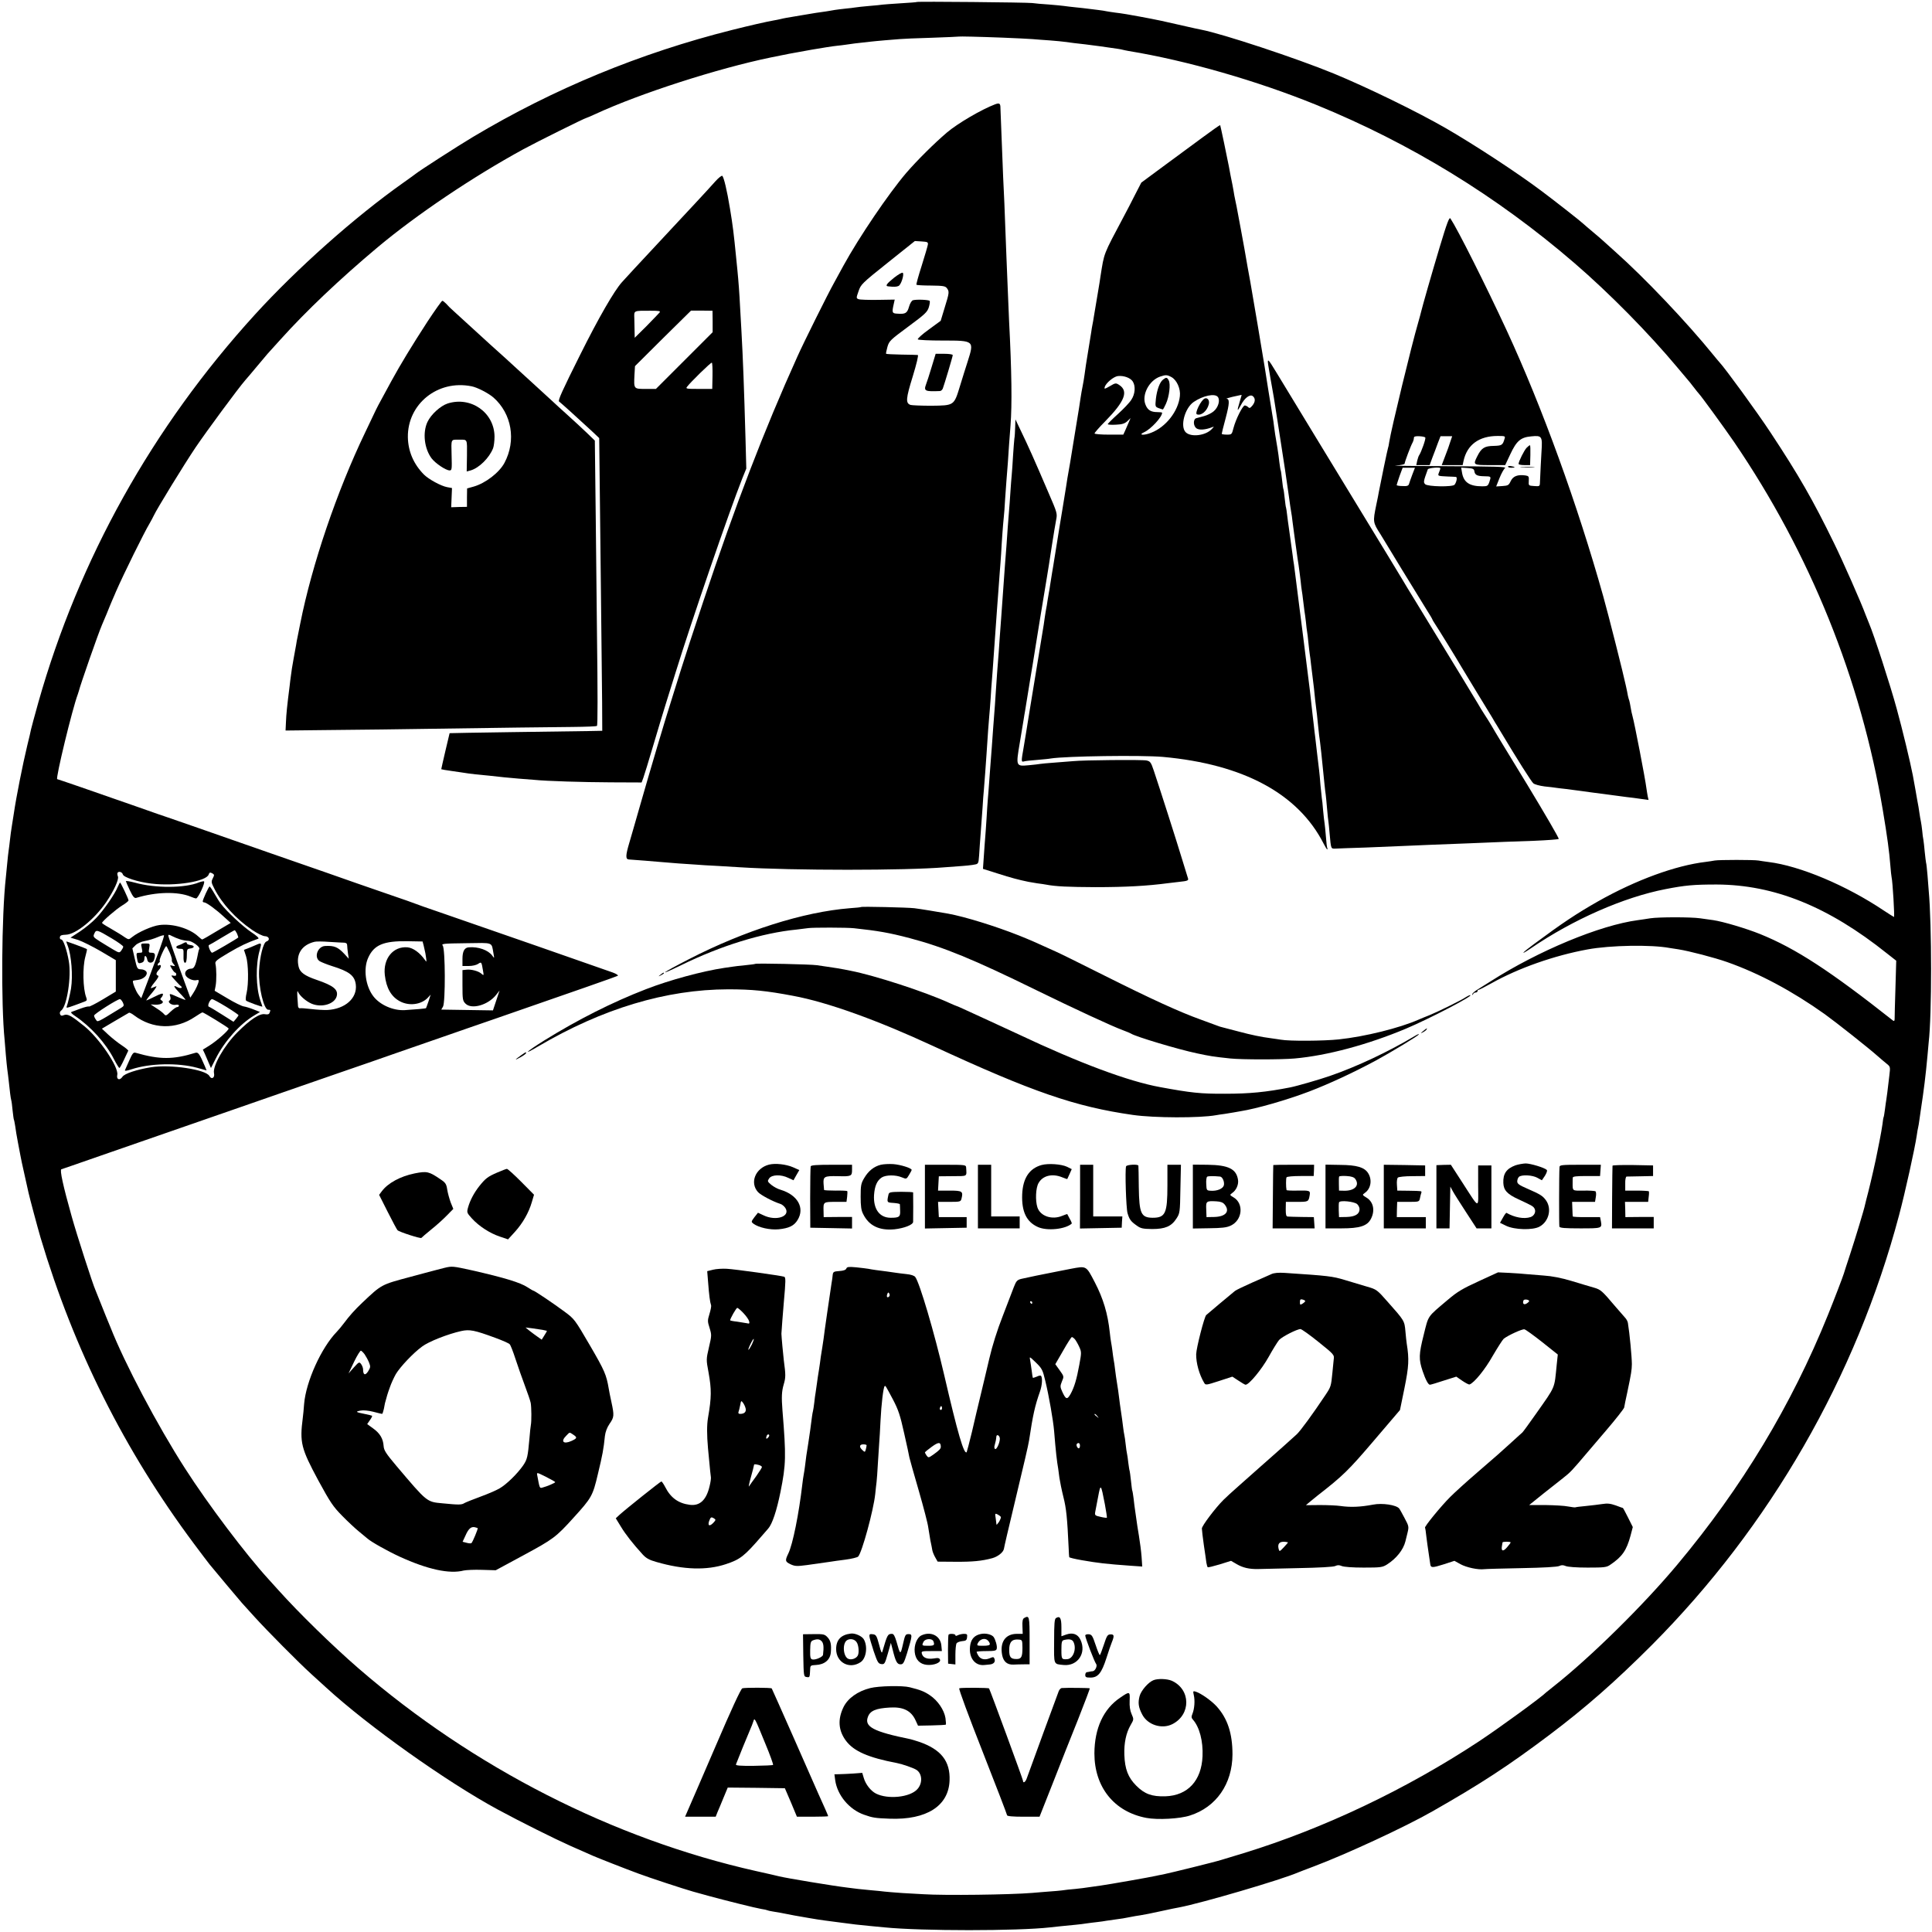
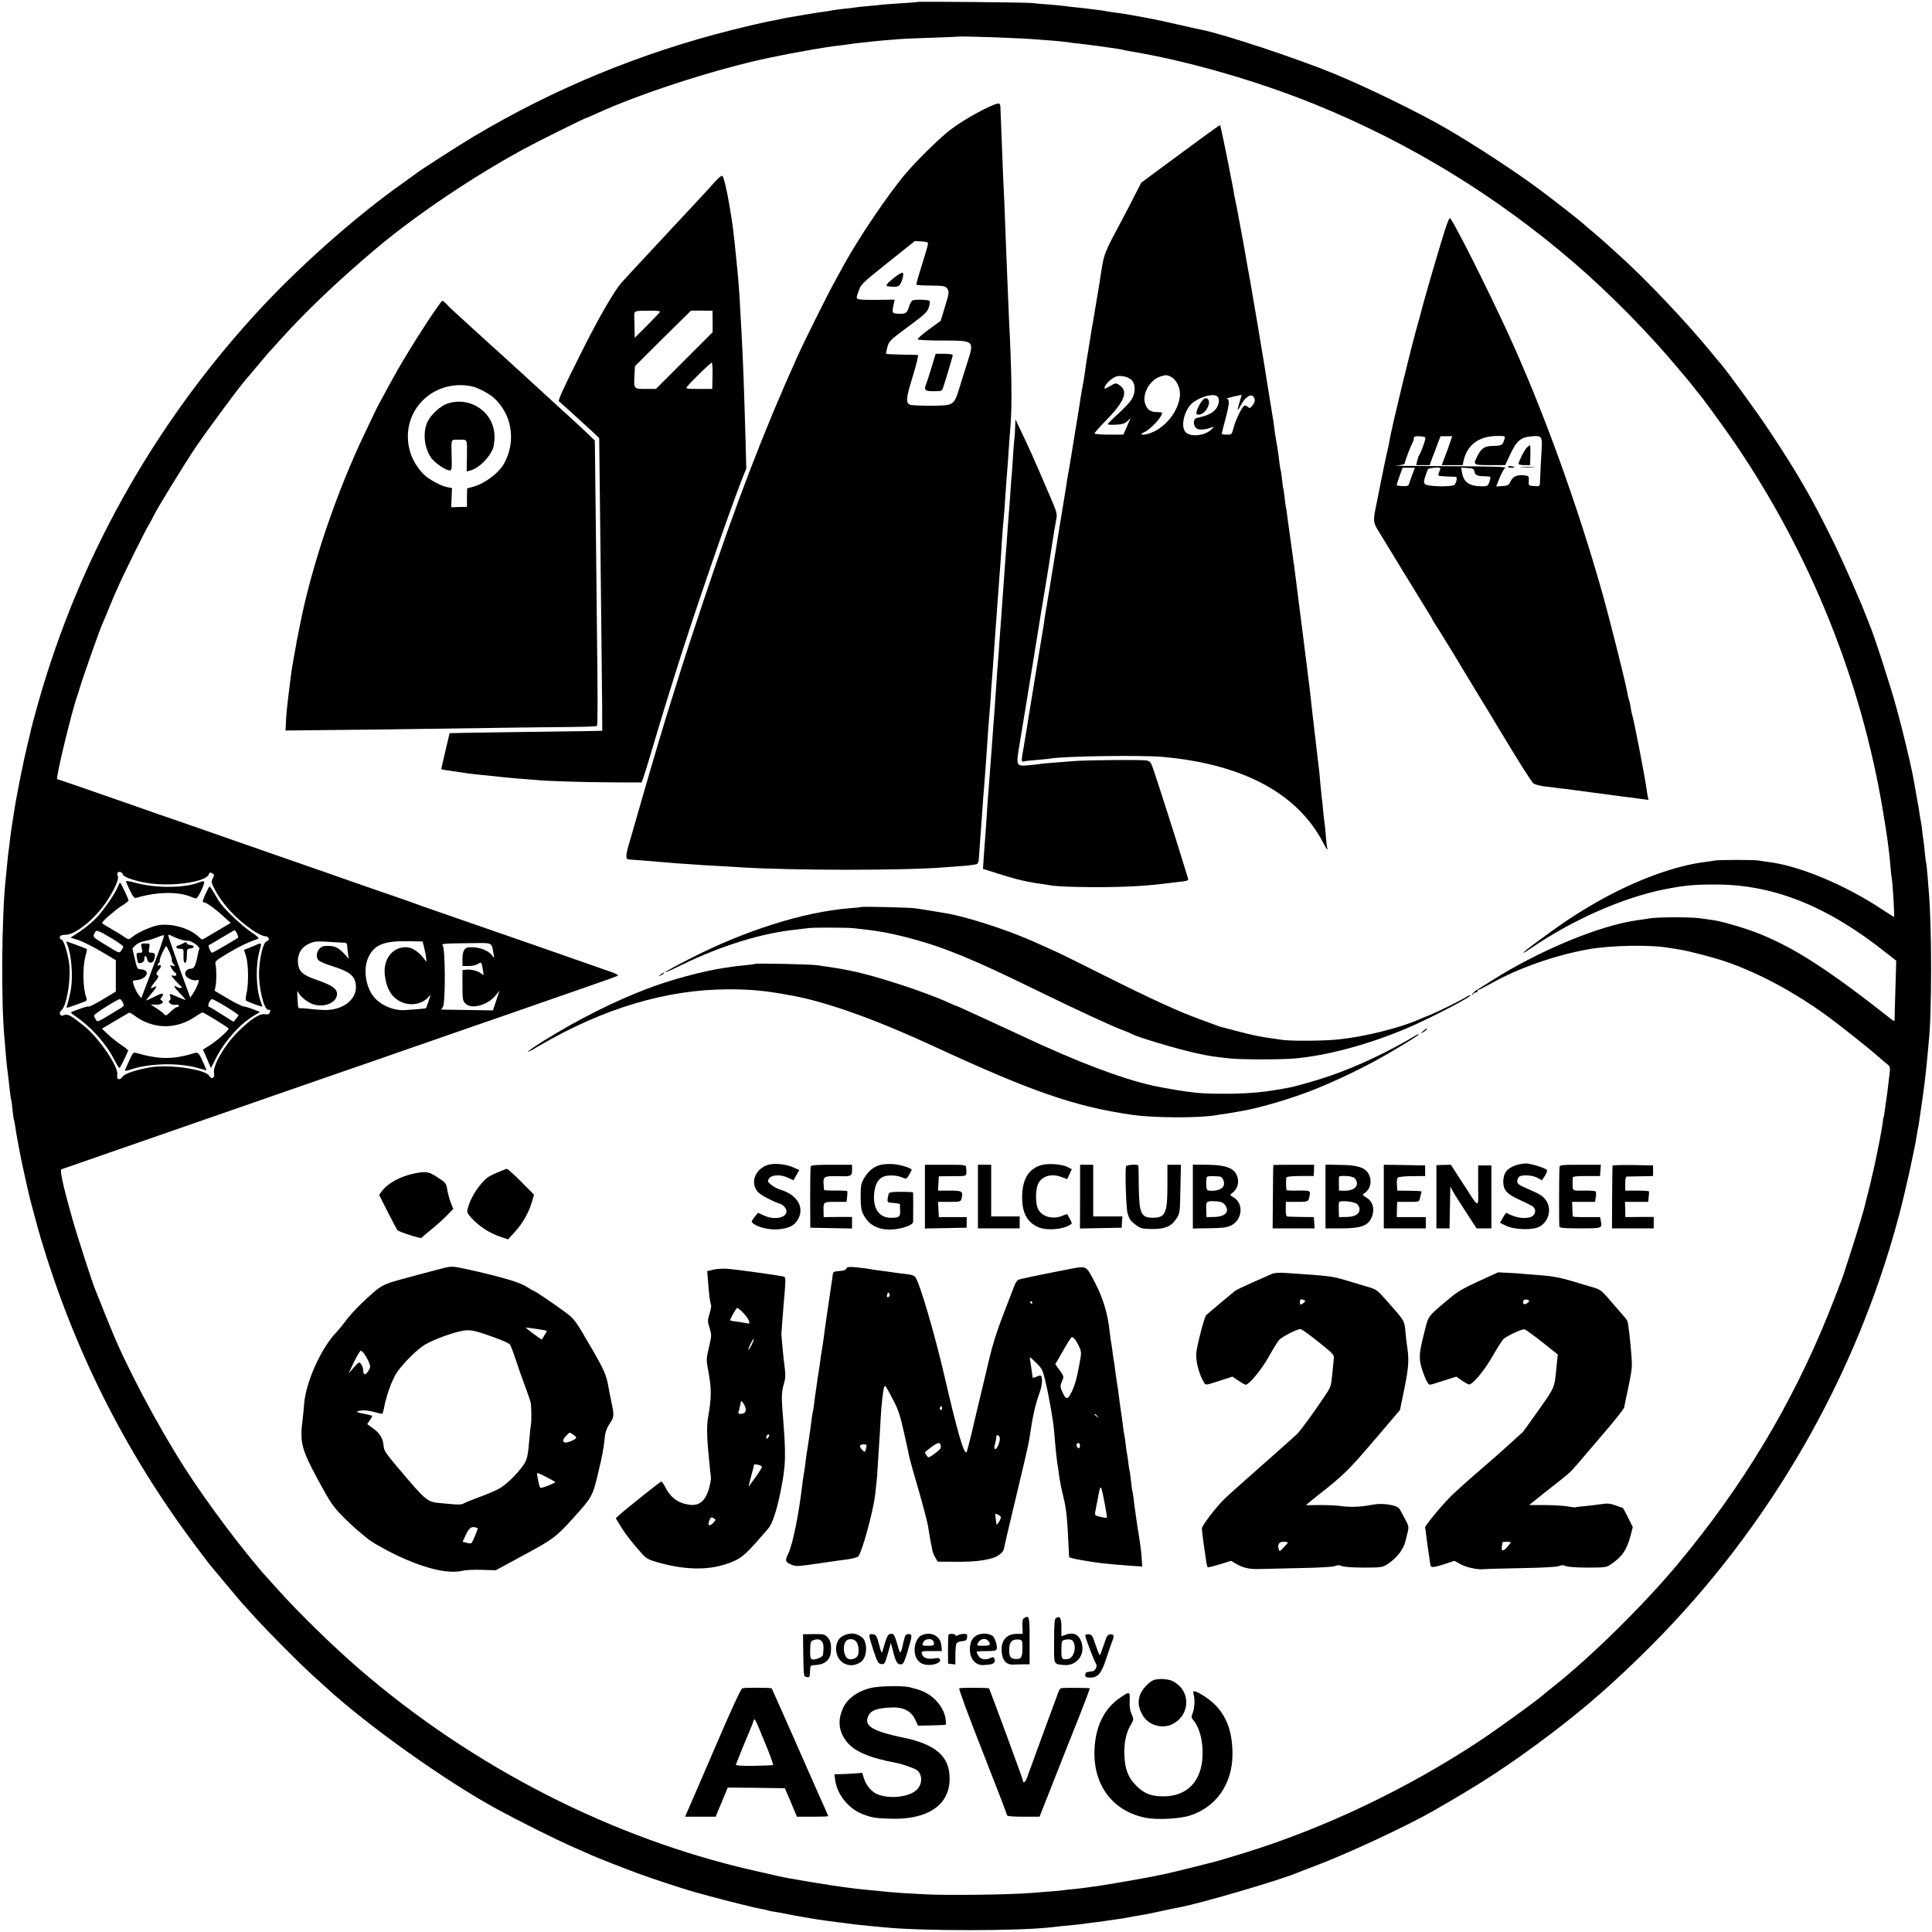
<svg xmlns="http://www.w3.org/2000/svg" version="1.0" width="1458pt" height="1458pt" viewBox="0 0 1458 1458" preserveAspectRatio="xMidYMid meet">
  <g transform="translate(0,1458) scale(0.1,-0.1)" fill="#000000" stroke="none">
    <path d="M6919 14565 c-2 -2 -58 -6 -124 -10 -66 -4 -127 -9 -136 -10 -8 -2 -53 -6 -100 -10 -46 -4 -92 -9 -103 -11 -10 -2 -44 -6 -75 -9 -31 -3 -67 -8 -81 -10 -14 -3 -43 -7 -65 -11 -62 -8 -83 -12 -185 -29 -126 -21 -131 -22 -160 -29 -14 -3 -36 -8 -50 -10 -57 -10 -184 -39 -315 -72 -693 -174 -1347 -444 -1955 -807 -117 -70 -406 -256 -435 -280 -5 -4 -46 -34 -90 -65 -368 -260 -804 -648 -1122 -997 -773 -849 -1327 -1843 -1634 -2927 -28 -101 -53 -192 -55 -203 -2 -11 -14 -65 -28 -120 -35 -145 -84 -393 -101 -510 -3 -22 -10 -65 -15 -95 -5 -30 -12 -80 -15 -110 -3 -30 -8 -66 -10 -80 -2 -14 -7 -54 -10 -90 -3 -36 -8 -86 -11 -112 -32 -287 -37 -951 -9 -1228 2 -19 6 -69 9 -110 4 -41 8 -91 11 -110 3 -19 7 -55 10 -80 10 -95 15 -133 19 -149 3 -9 8 -45 11 -81 4 -36 8 -67 10 -70 2 -3 6 -26 10 -50 3 -25 12 -79 20 -120 8 -41 16 -86 19 -100 2 -14 16 -79 31 -145 15 -66 28 -126 30 -135 9 -41 69 -265 91 -340 252 -845 633 -1606 1157 -2309 56 -75 109 -145 118 -156 47 -57 235 -282 244 -291 5 -6 48 -53 95 -105 98 -108 335 -347 431 -434 36 -33 85 -78 110 -100 317 -291 910 -712 1296 -921 172 -93 429 -221 548 -274 77 -34 154 -68 170 -75 39 -17 237 -95 340 -133 88 -33 344 -117 415 -137 25 -7 80 -22 123 -34 129 -35 349 -90 392 -97 22 -3 43 -8 46 -10 3 -2 21 -6 40 -9 19 -3 45 -8 59 -10 57 -12 156 -30 212 -39 13 -2 42 -7 66 -11 46 -7 46 -7 177 -24 98 -13 128 -17 225 -26 36 -3 83 -8 105 -10 279 -28 1004 -28 1250 0 32 4 123 13 195 20 25 2 61 7 80 10 19 3 55 7 80 10 25 3 56 7 70 10 14 2 45 7 70 10 43 5 63 9 120 20 14 3 43 8 65 11 22 3 92 17 155 31 63 14 126 27 140 29 168 32 768 208 895 263 11 5 65 25 120 46 249 94 685 296 894 415 367 209 572 343 882 576 277 209 497 402 774 679 893 897 1543 2026 1866 3243 47 176 120 508 134 604 3 24 8 50 10 58 2 8 7 35 10 60 3 25 8 56 10 70 23 150 37 261 51 415 3 39 7 84 9 100 24 206 24 885 0 1145 -1 19 -6 71 -9 115 -4 44 -8 87 -11 95 -2 8 -6 45 -10 82 -3 37 -8 77 -10 90 -3 13 -7 44 -9 69 -3 25 -7 57 -10 70 -3 13 -8 42 -11 64 -3 22 -10 67 -17 100 -6 33 -12 67 -13 75 -1 8 -6 33 -10 55 -4 22 -9 47 -10 55 -19 98 -78 344 -121 500 -47 174 -174 565 -209 645 -7 17 -18 46 -26 65 -33 91 -174 410 -238 540 -160 328 -267 514 -479 835 -102 155 -342 484 -386 531 -6 7 -27 31 -46 55 -197 243 -516 580 -740 779 -52 47 -97 87 -100 90 -3 3 -34 30 -70 60 -36 30 -67 57 -70 60 -17 17 -213 171 -316 248 -185 139 -506 349 -724 475 -217 125 -595 309 -845 412 -280 115 -839 300 -1000 331 -28 5 -43 9 -190 42 -71 17 -157 35 -190 41 -33 6 -71 13 -85 16 -62 12 -139 25 -185 30 -27 4 -57 8 -65 10 -8 2 -37 7 -65 10 -27 3 -64 8 -81 10 -17 2 -57 7 -90 10 -32 3 -70 8 -84 10 -14 2 -65 7 -115 11 -49 3 -106 8 -125 11 -41 5 -866 13 -871 8z m646 -269 c99 -4 200 -9 225 -11 25 -2 85 -7 133 -10 48 -4 96 -8 105 -10 9 -1 44 -6 77 -10 74 -8 88 -10 195 -24 148 -21 155 -22 170 -26 8 -2 30 -7 48 -10 438 -72 967 -224 1417 -407 710 -290 1360 -688 1945 -1192 267 -230 563 -531 780 -791 41 -49 77 -92 80 -95 3 -3 21 -25 40 -50 19 -25 37 -47 40 -50 14 -13 192 -257 266 -365 574 -842 958 -1793 1123 -2780 34 -203 48 -307 57 -420 3 -38 7 -77 9 -85 8 -31 24 -300 18 -300 -2 0 -36 22 -76 48 -283 190 -634 338 -872 367 -27 4 -61 8 -75 11 -33 6 -298 6 -330 0 -14 -3 -43 -7 -65 -10 -230 -27 -530 -137 -815 -298 -163 -93 -266 -161 -487 -325 -91 -67 -105 -87 -21 -30 319 218 702 386 1016 447 148 29 214 35 387 35 435 -2 842 -166 1285 -520 l70 -55 -6 -208 c-4 -114 -6 -217 -6 -230 0 -16 -4 -20 -12 -14 -475 375 -734 544 -1003 653 -104 42 -279 94 -353 105 -25 3 -70 10 -100 14 -69 10 -311 10 -376 0 -27 -4 -69 -11 -94 -14 -286 -38 -750 -231 -1110 -461 -36 -23 -82 -52 -102 -64 -21 -13 -38 -28 -37 -34 0 -8 2 -8 6 1 2 6 11 12 19 12 8 0 14 5 14 10 0 6 4 10 8 10 5 0 49 23 98 50 203 114 473 209 724 255 173 32 482 37 620 11 8 -1 38 -6 65 -10 83 -13 274 -63 368 -96 244 -86 494 -220 737 -393 85 -61 334 -258 400 -317 19 -17 49 -42 66 -56 30 -24 30 -24 22 -91 -13 -114 -20 -165 -23 -183 -2 -9 -6 -41 -10 -71 -4 -30 -8 -56 -10 -59 -2 -3 -6 -27 -9 -55 -4 -27 -13 -81 -21 -120 -8 -38 -16 -81 -19 -95 -8 -45 -46 -213 -67 -295 -12 -44 -22 -87 -24 -95 -7 -36 -71 -247 -113 -375 -25 -77 -47 -142 -47 -145 -7 -24 -74 -199 -121 -315 -275 -680 -649 -1300 -1134 -1880 -257 -308 -655 -700 -935 -921 -27 -21 -52 -41 -55 -44 -33 -35 -353 -268 -510 -372 -546 -360 -1172 -658 -1775 -843 -66 -20 -140 -43 -165 -50 -53 -17 -387 -99 -445 -111 -22 -4 -44 -8 -50 -10 -43 -10 -356 -65 -421 -74 -44 -6 -89 -12 -100 -14 -10 -2 -50 -7 -89 -11 -38 -3 -83 -8 -100 -11 -16 -2 -57 -6 -90 -8 -33 -3 -94 -7 -135 -11 -170 -14 -663 -20 -820 -10 -30 2 -102 6 -160 9 -58 4 -118 9 -135 11 -16 2 -61 7 -100 10 -38 4 -83 8 -100 10 -16 2 -52 7 -80 10 -109 13 -458 71 -515 85 -19 5 -98 23 -175 40 -1077 242 -2135 781 -3000 1530 -194 168 -450 418 -605 591 -36 39 -70 77 -75 83 -170 186 -454 562 -629 835 -207 322 -455 791 -563 1066 -13 33 -28 69 -33 80 -5 11 -23 56 -40 100 -17 44 -35 89 -40 100 -19 41 -140 415 -179 555 -65 231 -91 351 -78 356 7 2 44 15 82 28 39 13 176 61 305 106 278 97 633 220 965 335 132 46 339 118 460 160 121 42 247 86 280 97 33 11 148 51 255 88 107 38 256 89 330 115 74 26 185 64 245 85 61 21 220 77 355 123 589 204 912 317 922 323 6 4 -11 15 -38 25 -90 32 -1024 358 -1304 454 -91 31 -174 60 -185 65 -11 5 -94 34 -185 65 -91 31 -208 72 -260 90 -52 18 -153 54 -225 79 -140 48 -644 224 -970 338 -110 38 -211 73 -225 78 -14 4 -117 40 -230 80 -345 121 -604 210 -608 210 -15 0 115 535 155 640 3 8 7 20 8 25 11 46 147 436 175 500 5 11 21 49 36 85 14 36 33 81 41 100 9 19 21 49 28 65 58 133 213 447 254 515 11 19 25 45 31 58 21 47 227 383 317 517 88 129 320 444 375 507 13 14 52 61 88 104 36 43 72 86 80 95 8 8 51 56 95 105 195 217 449 458 735 698 294 246 717 531 1100 740 99 54 465 236 475 236 2 0 35 14 72 31 333 154 921 343 1318 425 144 29 162 33 200 39 17 3 66 12 110 20 88 15 156 26 195 30 14 1 43 5 65 8 37 6 77 11 179 22 22 3 73 7 115 11 42 3 92 8 111 9 19 2 127 7 240 10 113 4 206 8 207 9 3 2 145 -1 328 -8z m-6638 -6315 c6 -22 113 -57 215 -69 179 -22 417 16 433 69 5 15 10 17 26 9 17 -10 18 -13 5 -38 -13 -26 -12 -32 11 -77 56 -112 163 -229 286 -313 38 -26 80 -46 95 -47 33 0 43 -30 13 -40 -24 -7 -51 -115 -56 -222 -5 -121 36 -293 69 -293 18 0 19 -2 10 -24 -4 -11 -14 -13 -34 -10 -39 8 -110 -38 -208 -136 -100 -100 -189 -256 -177 -309 8 -35 -19 -51 -35 -21 -26 49 -295 89 -440 66 -106 -17 -201 -48 -216 -72 -21 -31 -47 -21 -39 15 12 57 -136 276 -249 367 -96 78 -125 94 -152 84 -19 -8 -26 -6 -31 7 -4 9 0 21 9 27 43 32 78 257 57 374 -15 86 -42 162 -56 162 -8 0 -13 7 -11 18 2 13 13 17 44 18 74 1 215 115 304 244 59 87 98 172 90 195 -4 11 -6 23 -3 28 8 14 35 7 40 -12z m1671 -515 c15 -1 22 -7 22 -21 0 -11 3 -38 6 -60 l6 -40 -33 36 c-49 52 -76 64 -146 60 -56 -3 -86 -86 -40 -115 12 -7 53 -24 91 -36 132 -41 172 -72 181 -139 13 -103 -80 -186 -215 -193 -25 -1 -79 2 -120 7 -41 5 -81 8 -87 6 -7 -1 -13 6 -14 16 -1 10 -3 43 -5 73 -2 36 0 48 5 35 13 -30 61 -72 104 -90 76 -31 172 -2 188 57 13 50 -24 80 -153 124 -88 30 -124 56 -134 97 -23 95 23 167 121 190 11 3 61 3 110 -1 50 -3 100 -6 113 -6z m599 -21 c3 -16 8 -34 9 -40 2 -5 6 -28 9 -50 5 -35 4 -38 -7 -21 -39 56 -90 93 -133 97 -108 9 -185 -85 -171 -209 11 -98 48 -163 113 -198 70 -38 162 -26 212 27 l21 23 -16 -50 c-9 -27 -18 -50 -19 -52 -2 -3 -78 -10 -160 -15 -87 -5 -188 39 -238 105 -59 77 -76 207 -39 289 44 99 117 129 299 126 l112 -2 8 -30z m527 -60 c7 -39 7 -39 -9 -17 -30 42 -106 69 -177 63 -33 -2 -48 -30 -48 -87 l0 -54 48 0 c27 0 57 7 70 16 25 17 26 16 37 -51 7 -38 6 -39 -12 -23 -22 20 -79 35 -115 30 l-28 -3 0 -115 c0 -107 2 -117 23 -138 46 -46 170 -11 231 66 l26 33 -25 -75 -25 -75 -195 3 -195 3 13 22 c19 31 18 437 -2 461 -12 14 4 16 175 18 212 3 192 11 208 -77z" />
    <path d="M7510 13793 c-103 -39 -281 -143 -364 -213 -97 -83 -222 -207 -307 -305 -133 -156 -355 -483 -474 -700 -15 -27 -47 -86 -71 -130 -46 -82 -232 -456 -276 -555 -253 -560 -467 -1118 -711 -1850 -69 -206 -144 -436 -167 -510 -23 -74 -57 -182 -75 -240 -46 -142 -160 -528 -235 -790 -34 -118 -70 -245 -81 -281 -28 -94 -29 -123 -4 -125 42 -3 202 -15 240 -19 22 -2 83 -7 135 -11 52 -3 113 -8 135 -9 22 -2 96 -7 165 -10 69 -4 143 -9 165 -10 393 -25 1255 -25 1545 0 19 1 80 6 135 10 55 4 104 11 109 16 12 11 12 11 20 139 4 58 9 125 11 150 2 25 6 86 10 135 3 50 7 110 10 135 4 51 16 202 20 270 9 137 16 240 20 280 3 25 7 88 11 140 3 52 7 111 9 130 3 30 6 79 20 275 4 56 17 232 20 280 2 22 6 76 9 120 3 44 8 112 11 150 3 39 8 99 10 135 5 97 15 230 20 275 3 22 7 83 10 135 4 52 8 115 10 140 2 25 7 88 11 140 3 52 7 113 9 135 2 22 7 87 11 145 12 156 9 407 -11 790 -2 47 -7 155 -10 240 -3 85 -8 196 -10 245 -2 50 -7 167 -10 260 -3 94 -8 202 -10 240 -2 39 -7 144 -10 235 -4 91 -8 206 -10 255 -2 50 -4 107 -5 128 0 37 -7 42 -40 30z m-508 -1060 c-2 -12 -23 -84 -47 -160 -24 -75 -42 -140 -39 -142 3 -3 52 -6 111 -6 91 -1 107 -4 119 -20 19 -26 18 -34 -17 -147 l-30 -99 -90 -66 c-49 -35 -86 -69 -83 -74 3 -5 88 -9 189 -9 238 0 238 0 187 -160 -12 -36 -37 -117 -57 -182 -46 -150 -43 -148 -218 -150 -73 0 -143 3 -155 6 -39 13 -36 47 16 215 30 99 45 161 38 162 -6 1 -61 2 -123 3 -62 1 -114 4 -116 6 -2 3 3 26 10 52 13 45 22 53 157 153 126 93 144 110 155 145 7 22 10 44 7 49 -6 9 -100 13 -127 5 -9 -3 -22 -24 -29 -49 -14 -49 -27 -57 -90 -52 -38 2 -40 8 -25 74 l7 32 -126 -2 c-70 -1 -136 1 -146 5 -19 7 -19 9 -1 60 17 51 24 59 221 216 l204 163 50 -3 c46 -3 51 -5 48 -25z" />
    <path d="M6747 12484 c-56 -45 -69 -63 -44 -65 42 -5 64 -4 78 3 19 8 44 87 32 99 -5 5 -34 -12 -66 -37z" />
    <path d="M7030 11808 c-17 -57 -36 -115 -42 -130 -18 -49 -6 -54 106 -49 8 1 17 9 21 19 12 32 75 242 75 252 0 6 -28 10 -64 10 l-65 0 -31 -102z" />
    <path d="M9070 13539 c-74 -54 -208 -153 -296 -218 l-161 -119 -48 -93 c-26 -52 -64 -125 -85 -164 -156 -294 -146 -268 -175 -450 -2 -16 -11 -73 -20 -125 -16 -92 -21 -122 -31 -185 -2 -16 -7 -42 -10 -57 -3 -15 -7 -39 -9 -55 -2 -15 -13 -82 -24 -148 -11 -66 -23 -142 -26 -170 -4 -27 -10 -68 -15 -90 -5 -22 -11 -60 -15 -85 -3 -25 -19 -124 -35 -220 -16 -96 -36 -218 -44 -270 -9 -52 -18 -106 -21 -120 -2 -13 -7 -42 -10 -65 -3 -22 -15 -94 -26 -160 -11 -66 -22 -131 -24 -145 -2 -14 -11 -70 -20 -125 -9 -55 -18 -113 -21 -130 -2 -16 -9 -55 -14 -85 -5 -30 -12 -73 -15 -94 -3 -21 -7 -48 -10 -60 -2 -12 -7 -39 -10 -60 -3 -21 -7 -48 -10 -60 -2 -12 -7 -39 -10 -61 -5 -40 -11 -76 -20 -130 -10 -58 -66 -402 -96 -585 -16 -102 -36 -223 -44 -270 -19 -108 -19 -112 3 -106 9 3 53 8 97 11 44 4 91 8 105 11 113 18 683 26 845 12 609 -55 1022 -278 1214 -655 12 -24 24 -43 27 -43 3 0 3 3 1 8 -3 4 -8 44 -11 89 -4 45 -8 90 -10 100 -2 10 -7 53 -11 96 -3 43 -8 86 -10 95 -1 9 -6 53 -10 97 -3 44 -8 94 -10 110 -2 17 -9 73 -15 125 -6 52 -13 111 -15 130 -3 19 -7 58 -10 85 -3 28 -8 66 -10 85 -2 19 -7 60 -10 90 -3 30 -8 71 -10 90 -16 125 -46 371 -50 400 -2 19 -16 125 -30 235 -14 110 -28 220 -31 245 -3 25 -7 56 -9 70 -3 14 -7 45 -10 70 -3 25 -7 54 -9 65 -2 12 -7 48 -11 80 -4 33 -9 68 -11 79 -2 10 -6 44 -10 75 -3 31 -8 58 -9 61 -2 3 -6 34 -10 70 -4 36 -8 67 -10 70 -2 3 -6 34 -10 70 -4 36 -8 67 -10 70 -2 3 -6 30 -10 60 -3 30 -10 80 -15 110 -18 104 -19 115 -25 160 -3 25 -7 56 -10 70 -2 14 -7 39 -9 55 -3 17 -14 89 -26 160 -11 72 -23 146 -26 165 -5 36 -100 596 -108 640 -3 14 -12 66 -21 115 -23 134 -24 139 -50 280 -14 72 -26 141 -29 155 -2 14 -7 36 -10 50 -3 14 -8 38 -11 54 -2 16 -9 52 -14 80 -12 58 -20 99 -27 139 -14 74 -64 310 -66 313 -2 1 -64 -42 -138 -97z m-522 -1837 c23 -35 19 -96 -11 -140 -13 -21 -59 -69 -101 -107 -42 -38 -76 -72 -76 -76 0 -4 27 -6 61 -4 47 2 66 8 86 26 l25 24 -15 -35 c-8 -19 -20 -47 -27 -62 l-13 -28 -109 0 c-60 0 -108 4 -108 9 0 5 36 47 81 92 148 151 177 227 105 274 -25 16 -28 16 -70 -9 -40 -23 -44 -24 -39 -7 8 30 67 79 99 83 44 5 94 -13 112 -40z m291 33 c41 -21 72 -89 65 -145 -12 -114 -107 -234 -217 -276 -55 -22 -101 -18 -53 4 51 23 136 115 136 147 0 3 -16 5 -36 5 -48 0 -73 15 -89 55 -31 73 26 184 110 213 42 14 52 14 84 -3z m351 -150 c20 -24 4 -80 -31 -109 -16 -14 -49 -30 -72 -36 -23 -6 -50 -13 -59 -16 -25 -7 -24 -59 2 -77 20 -14 65 -11 115 8 19 8 19 7 -1 -14 -47 -49 -157 -62 -196 -23 -44 44 -7 183 61 229 69 47 158 66 181 38z m180 13 c0 -2 -7 -25 -15 -52 -21 -69 -19 -77 8 -26 29 57 70 88 92 70 20 -17 19 -43 -4 -71 -16 -19 -22 -22 -32 -11 -7 6 -18 12 -25 12 -16 0 -68 -104 -85 -169 -13 -50 -13 -51 -51 -51 -21 0 -38 3 -38 6 0 4 13 58 30 120 29 110 30 143 6 145 -6 0 14 7 44 14 68 15 70 16 70 13z" />
-     <path d="M8778 11716 c-26 -19 -47 -78 -55 -146 -6 -58 -5 -60 21 -70 15 -5 29 -10 31 -10 3 0 13 19 24 43 25 55 36 148 21 176 -12 24 -19 25 -42 7z" />
    <path d="M9092 11573 c-28 -11 -79 -114 -59 -120 32 -12 76 25 89 75 8 29 -8 53 -30 45z" />
    <path d="M5399 13212 c-24 -27 -93 -103 -154 -168 -60 -65 -135 -145 -166 -178 -31 -34 -73 -79 -94 -101 -177 -189 -249 -268 -291 -314 -58 -64 -176 -268 -317 -551 -133 -266 -168 -343 -158 -350 8 -5 138 -122 249 -225 l54 -51 3 -269 c2 -149 6 -549 10 -890 4 -341 8 -717 9 -835 l1 -215 -105 -2 c-58 -1 -316 -4 -575 -8 -258 -4 -471 -7 -472 -8 -1 -2 -63 -266 -63 -272 0 -1 37 -8 83 -14 45 -7 100 -14 122 -18 44 -6 46 -6 160 -17 44 -5 94 -10 110 -12 17 -2 66 -6 110 -10 44 -3 96 -8 115 -9 96 -10 370 -18 579 -19 l233 -1 13 35 c7 19 41 130 75 245 34 116 77 257 95 315 18 58 52 166 75 240 116 375 401 1205 502 1460 l30 74 -6 226 c-11 388 -19 604 -31 818 -2 42 -7 122 -10 177 -5 102 -12 195 -20 275 -3 25 -7 70 -10 100 -17 173 -25 239 -46 365 -23 141 -46 235 -58 248 -4 4 -28 -14 -52 -41z m-422 -991 c-7 -8 -51 -54 -99 -103 l-88 -87 -1 47 c0 26 -1 70 -2 99 -2 61 -8 58 120 58 69 0 80 -2 70 -14z m401 -67 l0 -81 -214 -214 -214 -214 -78 0 c-90 0 -89 -1 -84 104 l4 68 211 210 212 209 81 0 81 -1 1 -81z m-1 -412 l-2 -97 -101 0 c-91 0 -101 1 -90 15 25 34 181 187 188 183 4 -2 6 -47 5 -101z" />
    <path d="M10865 12716 c-64 -213 -131 -449 -140 -487 -2 -9 -12 -47 -23 -85 -48 -163 -203 -803 -218 -899 -3 -22 -7 -42 -9 -45 -3 -5 -58 -271 -69 -330 -2 -14 -11 -59 -20 -101 -26 -127 -26 -131 32 -221 9 -15 82 -134 161 -265 80 -131 164 -268 188 -306 24 -37 43 -70 43 -73 0 -2 9 -17 19 -32 18 -26 164 -263 201 -327 10 -16 60 -100 112 -185 52 -85 105 -173 119 -195 13 -23 29 -50 36 -60 7 -11 24 -40 39 -65 112 -187 220 -358 235 -371 10 -9 47 -19 86 -24 37 -4 75 -8 84 -10 8 -1 42 -6 75 -9 32 -4 70 -9 84 -11 14 -2 63 -9 110 -15 131 -17 163 -21 190 -25 14 -2 48 -6 75 -10 28 -3 76 -9 108 -14 l58 -8 -6 26 c-3 14 -7 42 -10 61 -9 74 -91 497 -105 545 -5 17 -11 46 -14 66 -3 20 -8 42 -10 50 -3 8 -8 25 -11 39 -2 14 -9 47 -15 74 -18 86 -129 526 -171 676 -195 694 -460 1425 -728 2005 -157 339 -370 763 -425 846 -9 13 -26 -32 -81 -215z m-109 -1438 c6 -9 -31 -111 -46 -133 -4 -5 -11 -25 -15 -42 l-7 -33 50 0 51 0 20 55 c12 30 30 79 41 109 l21 54 44 0 44 0 -14 -41 c-7 -23 -24 -72 -39 -109 l-26 -68 79 0 79 0 7 33 c27 121 117 187 257 187 57 0 59 -1 52 -22 -14 -48 -20 -51 -82 -53 -68 -1 -92 -15 -123 -77 -34 -67 -33 -68 96 -68 l114 0 39 83 c47 100 78 127 158 134 80 8 85 1 77 -115 -5 -84 -7 -128 -12 -240 -1 -21 -5 -23 -43 -20 -43 3 -43 3 -41 39 2 33 0 37 -25 41 -59 8 -93 -5 -111 -42 -15 -32 -20 -35 -63 -38 l-47 -3 25 63 c14 35 33 69 42 76 13 10 -73 12 -439 14 -250 1 -424 3 -386 5 37 2 67 9 67 14 0 12 46 135 61 161 5 10 9 25 9 33 0 11 10 14 40 13 23 -1 43 -5 46 -10z m-98 -280 c-11 -29 -22 -61 -25 -71 -4 -13 -15 -17 -49 -15 -24 0 -44 4 -44 7 0 3 10 34 22 69 l23 62 47 0 46 0 -20 -52z m212 48 c0 -3 -4 -16 -10 -30 -11 -29 -13 -28 65 -32 28 -1 55 -2 62 -3 12 -1 6 -38 -10 -59 -15 -18 -203 -15 -222 4 -14 15 -13 21 20 112 4 11 95 19 95 8z m256 -20 c4 -30 20 -39 73 -40 56 -1 55 0 40 -45 -10 -28 -15 -31 -52 -31 -98 0 -142 30 -154 105 l-6 36 48 -3 c38 -2 49 -7 51 -22z" />
    <path d="M11521 11201 c-18 -18 -61 -104 -61 -122 0 -5 20 -9 44 -9 l43 0 2 75 c1 41 0 75 -3 75 -4 0 -15 -9 -25 -19z" />
    <path d="M11380 11059 c0 -5 11 -9 25 -9 14 0 25 2 25 4 0 2 -11 6 -25 8 -14 3 -25 1 -25 -3z" />
    <path d="M11483 11053 c26 -2 67 -2 90 0 23 2 2 3 -48 3 -49 0 -68 -1 -42 -3z" />
    <path d="M3226 12153 c-118 -182 -202 -320 -272 -448 -27 -49 -61 -112 -76 -140 -15 -27 -34 -63 -42 -80 -7 -16 -44 -92 -80 -168 -214 -445 -402 -999 -490 -1442 -9 -44 -18 -91 -21 -105 -3 -14 -8 -38 -10 -55 -3 -16 -12 -66 -20 -110 -8 -44 -17 -98 -19 -120 -3 -22 -8 -58 -10 -80 -19 -148 -26 -218 -28 -274 l-3 -64 265 3 c146 1 355 4 465 5 981 14 1284 18 1437 19 97 1 180 4 183 8 6 6 6 240 0 713 -2 138 -6 518 -9 845 l-7 595 -62 60 c-35 33 -100 94 -146 135 -46 41 -98 89 -115 105 -18 17 -77 71 -131 120 -55 50 -122 111 -150 137 -27 25 -60 55 -72 66 -26 22 -187 169 -283 257 -36 33 -83 76 -104 95 -22 19 -48 45 -59 58 -12 12 -24 22 -29 22 -5 0 -55 -71 -112 -157z m332 -488 c43 -8 128 -52 166 -85 138 -122 173 -324 83 -493 -39 -73 -142 -153 -232 -179 l-50 -14 -1 -69 0 -70 -60 -1 -59 -2 3 73 3 72 -38 7 c-46 9 -138 59 -174 95 -78 79 -119 175 -121 282 -3 251 226 435 480 384z" />
    <path d="M3378 11535 c-54 -18 -125 -82 -152 -139 -38 -81 -24 -201 31 -275 29 -38 108 -91 136 -91 17 0 18 8 15 115 -3 126 -7 117 57 117 64 0 60 9 59 -121 l-2 -119 30 8 c64 19 140 94 169 167 6 15 11 56 11 89 -2 181 -178 305 -354 249z" />
-     <path d="M9576 11794 c7 -44 18 -106 24 -139 12 -66 16 -91 25 -150 3 -22 19 -123 35 -225 26 -165 52 -338 66 -440 6 -49 16 -112 19 -130 2 -8 6 -37 9 -65 6 -44 17 -131 32 -235 2 -19 9 -62 14 -95 5 -33 11 -85 15 -116 3 -31 7 -65 9 -75 2 -11 7 -44 10 -74 4 -30 8 -66 10 -80 3 -14 7 -50 11 -81 3 -31 7 -65 9 -75 2 -11 7 -48 10 -84 4 -36 8 -75 10 -86 2 -11 7 -47 10 -79 4 -32 9 -72 11 -89 8 -59 15 -125 20 -178 3 -29 7 -62 9 -74 2 -12 7 -57 11 -100 4 -43 9 -86 10 -94 6 -31 24 -198 40 -365 3 -33 8 -71 10 -85 2 -14 6 -61 10 -105 4 -44 8 -87 10 -95 1 -8 6 -49 9 -90 11 -121 9 -115 47 -114 19 1 120 5 224 8 105 4 224 9 265 11 41 2 147 6 235 10 88 3 216 8 285 11 235 10 315 13 490 19 96 4 178 10 183 14 4 4 -104 189 -239 412 -136 222 -256 420 -266 439 -11 19 -35 58 -53 85 -18 28 -42 66 -52 85 -11 19 -62 103 -112 185 -51 83 -163 266 -249 408 -86 142 -165 270 -174 285 -9 15 -23 38 -31 52 -8 14 -57 95 -109 180 -396 650 -778 1277 -843 1385 -72 119 -75 121 -59 29z" />
    <path d="M7661 11355 c-1 -33 -3 -71 -6 -85 -2 -14 -6 -72 -10 -130 -3 -58 -8 -123 -10 -145 -2 -22 -7 -80 -10 -130 -3 -49 -8 -117 -11 -150 -3 -33 -7 -85 -9 -115 -2 -30 -6 -89 -9 -130 -3 -41 -9 -111 -12 -155 -10 -147 -21 -297 -29 -405 -2 -25 -6 -85 -10 -135 -6 -86 -9 -140 -20 -270 -2 -33 -7 -98 -10 -145 -5 -79 -7 -110 -20 -275 -2 -33 -7 -96 -10 -140 -3 -44 -8 -102 -10 -130 -2 -27 -7 -88 -10 -135 -3 -47 -8 -105 -10 -129 -2 -24 -7 -92 -10 -150 -4 -58 -8 -122 -10 -141 -2 -19 -6 -81 -10 -136 l-7 -101 114 -36 c97 -31 152 -46 230 -62 9 -2 38 -7 65 -11 26 -3 57 -8 68 -10 72 -14 168 -18 370 -19 229 0 391 9 550 30 17 2 58 7 93 11 51 5 62 10 58 23 -3 9 -23 75 -45 146 -40 133 -172 545 -214 670 -21 63 -27 70 -55 76 -33 7 -475 3 -552 -5 -25 -2 -88 -7 -140 -11 -52 -4 -102 -8 -110 -10 -8 -2 -47 -6 -87 -10 -97 -9 -97 -8 -67 170 13 77 26 156 29 175 3 19 7 46 10 60 3 21 14 89 39 240 6 30 33 203 40 245 7 45 66 408 86 525 12 71 16 99 40 255 11 72 25 153 30 180 10 50 9 53 -59 210 -107 250 -151 348 -207 464 l-41 86 -2 -60z" />
    <path d="M6498 7735 c-2 -2 -40 -6 -86 -9 -348 -28 -792 -168 -1212 -384 -209 -107 -249 -138 -60 -46 302 148 614 244 872 269 34 4 74 9 88 11 32 5 292 5 345 -1 178 -19 266 -34 421 -75 257 -68 479 -159 954 -392 284 -139 573 -273 655 -303 28 -10 55 -22 60 -25 31 -22 358 -120 497 -149 98 -21 121 -25 253 -39 87 -9 385 -9 485 0 246 22 551 104 840 225 180 76 519 253 485 253 -6 0 -20 -7 -31 -14 -31 -22 -214 -112 -276 -137 -29 -11 -66 -27 -83 -34 -143 -63 -404 -128 -602 -149 -112 -12 -374 -14 -438 -2 -16 2 -50 8 -75 11 -71 9 -148 25 -245 51 -49 13 -101 26 -115 30 -14 3 -34 9 -45 14 -11 4 -67 25 -125 46 -156 56 -369 153 -726 332 -175 88 -341 170 -369 182 -154 70 -188 85 -275 120 -179 71 -409 142 -535 165 -91 16 -207 35 -255 41 -52 6 -397 14 -402 9z" />
    <path d="M5699 7306 c-2 -2 -36 -6 -74 -10 -39 -4 -81 -8 -95 -11 -14 -2 -42 -6 -63 -9 -168 -25 -417 -93 -592 -161 -256 -99 -513 -229 -768 -387 -136 -85 -171 -119 -46 -45 486 286 966 430 1434 431 182 0 289 -11 490 -49 259 -48 634 -183 1055 -378 752 -348 1075 -459 1510 -521 161 -23 504 -24 626 -2 11 2 41 7 67 10 27 4 57 9 67 11 9 2 33 6 51 9 121 19 351 85 519 149 154 59 334 143 498 231 120 65 321 187 329 199 4 6 -9 2 -28 -10 -199 -119 -438 -232 -644 -303 -75 -26 -247 -76 -298 -86 -184 -36 -307 -48 -492 -48 -184 -1 -257 7 -490 50 -238 43 -611 182 -1070 399 -55 26 -149 69 -210 97 -60 27 -143 65 -183 84 -41 19 -75 34 -78 34 -2 0 -27 11 -56 24 -183 83 -555 204 -738 240 -14 3 -34 7 -45 9 -22 5 -79 14 -135 22 -19 3 -53 8 -75 11 -45 7 -460 16 -466 10z" />
    <path d="M4984 7224 c-18 -14 -18 -15 4 -4 12 6 22 13 22 15 0 8 -5 6 -26 -11z" />
    <path d="M10740 6799 c-22 -18 -22 -19 -3 -10 12 6 25 16 28 21 9 15 3 12 -25 -11z" />
-     <path d="M3932 6616 c-50 -36 -52 -41 -5 -15 24 13 43 27 43 32 0 10 0 9 -38 -17z" />
    <path d="M5803 5791 c-103 -27 -147 -137 -82 -208 22 -23 113 -71 167 -88 12 -3 29 -17 38 -30 43 -65 -69 -103 -165 -56 l-41 19 -27 -34 c-25 -34 -25 -35 -7 -49 40 -29 124 -48 190 -42 78 8 116 26 143 70 56 91 1 189 -127 228 -23 6 -55 24 -72 38 -29 25 -30 27 -15 49 21 28 89 30 144 3 l39 -18 22 39 22 38 -47 21 c-53 23 -134 32 -182 20z" />
    <path d="M6647 5790 c-52 -13 -94 -47 -125 -100 -24 -40 -27 -55 -27 -140 0 -72 4 -104 19 -132 43 -88 122 -126 236 -115 74 8 140 34 141 56 1 20 1 214 0 222 -1 3 -42 5 -91 5 -82 -1 -91 -3 -95 -21 -13 -60 -13 -60 38 -63 26 -2 47 -6 48 -10 0 -4 2 -26 2 -49 2 -46 -7 -53 -71 -53 -84 0 -132 65 -126 171 5 69 22 109 58 133 31 20 105 21 152 1 34 -14 35 -14 54 18 11 18 20 35 20 38 0 14 -85 40 -139 44 -31 2 -73 0 -94 -5z" />
    <path d="M7860 5788 c-92 -26 -141 -99 -146 -222 -5 -130 33 -208 119 -246 69 -31 207 -17 255 26 2 1 -4 18 -15 36 -10 18 -18 34 -19 36 0 1 -17 -5 -37 -13 -78 -33 -166 -3 -188 63 -17 52 -13 149 9 185 32 56 104 73 179 42 20 -8 37 -14 37 -13 1 2 9 19 18 39 l16 36 -36 18 c-43 20 -141 27 -192 13z" />
    <path d="M11437 5786 c-68 -25 -95 -63 -92 -133 2 -55 29 -85 115 -124 105 -49 111 -52 121 -71 12 -23 -3 -54 -31 -63 -49 -16 -120 -3 -181 32 -3 2 -15 -14 -27 -36 l-22 -39 47 -23 c63 -30 200 -34 251 -6 70 38 94 133 50 197 -26 36 -42 46 -145 91 -58 25 -73 36 -73 53 0 12 5 27 12 34 19 19 103 15 141 -7 l33 -18 23 34 c13 21 19 39 14 44 -17 17 -123 49 -160 49 -21 -1 -55 -7 -76 -14z" />
    <path d="M6118 5778 c-2 -7 -4 -114 -4 -238 l1 -225 158 -3 157 -3 0 44 0 43 -107 0 -107 -1 -1 45 c-2 70 -2 70 90 70 l83 0 5 38 c2 20 3 40 1 43 -1 3 -41 5 -88 4 -47 0 -86 2 -87 5 0 3 -2 24 -4 48 -3 53 6 58 108 56 101 -3 107 0 107 47 l0 39 -154 0 c-114 0 -155 -3 -158 -12z" />
    <path d="M6980 5550 l0 -241 158 3 157 3 0 40 0 40 -105 0 -105 0 -3 58 -3 57 85 0 c82 0 86 1 92 24 14 56 6 61 -89 61 l-88 0 3 54 3 54 105 1 c115 1 105 -6 101 66 -1 19 -8 20 -156 20 l-155 0 0 -240z" />
    <path d="M7380 5550 l0 -240 158 0 157 0 0 45 0 45 -107 0 -108 0 0 195 0 195 -50 0 -50 0 0 -240z" />
    <path d="M8151 5550 l-1 -241 158 3 157 3 2 43 3 42 -110 0 -110 0 0 195 0 195 -49 0 -50 0 0 -240z" />
    <path d="M8498 5778 c-9 -27 0 -315 11 -353 14 -48 25 -63 71 -95 29 -21 46 -24 115 -25 98 0 145 20 183 79 26 40 27 45 30 224 l4 182 -51 0 -51 0 0 -155 c0 -212 -15 -245 -112 -245 -87 1 -101 32 -104 230 -1 85 -2 158 -3 163 -2 13 -89 8 -93 -5z" />
    <path d="M9002 5550 l0 -241 123 2 c93 1 132 5 161 19 90 40 103 167 23 214 -30 18 -30 18 -10 33 30 20 49 63 44 98 -12 83 -71 113 -230 115 l-111 1 0 -241z m205 151 c19 -2 35 -40 29 -66 -7 -26 -52 -45 -101 -41 -29 2 -30 4 -32 51 -2 27 2 52 7 55 9 5 44 6 97 1z m35 -211 c42 -52 8 -92 -79 -94 l-58 -1 -2 57 c-3 64 0 66 77 62 32 -2 49 -8 62 -24z" />
    <path d="M9609 5788 c-1 -2 -2 -110 -3 -240 l-2 -238 159 0 158 0 -3 43 -3 42 -90 1 c-49 1 -97 2 -106 3 -13 1 -16 12 -16 56 l1 55 83 0 c88 0 88 0 97 52 5 33 0 35 -96 33 -43 -1 -79 1 -79 4 -5 22 -5 88 0 96 3 6 50 10 106 10 l99 0 2 43 1 42 -154 0 c-84 0 -154 -1 -154 -2z" />
    <path d="M10003 5550 l0 -240 121 0 c138 0 194 18 222 72 32 62 19 127 -32 159 -34 21 -35 22 -15 36 47 32 58 100 25 151 -28 43 -85 60 -209 61 l-112 2 0 -241z m224 134 c36 -49 -3 -91 -82 -90 l-40 1 -1 50 c-1 28 0 53 2 56 2 4 27 6 56 4 36 -2 56 -9 65 -21z m15 -191 c10 -9 18 -26 18 -38 0 -37 -33 -57 -97 -59 l-58 -1 -2 50 c-1 28 0 55 2 61 5 18 115 7 137 -13z" />
    <path d="M10443 5550 l0 -240 158 0 159 0 0 43 0 42 -109 0 -110 0 1 57 2 58 83 0 c82 0 83 0 89 28 3 15 7 33 10 40 4 15 7 14 -96 16 l-85 1 -3 44 c-2 24 1 48 7 54 6 6 55 11 108 11 l98 1 0 40 0 40 -156 3 -156 2 0 -240z" />
    <path d="M10840 5548 l0 -238 50 0 49 0 3 158 3 157 19 -35 c10 -19 55 -89 99 -157 l80 -123 56 0 56 0 0 238 0 237 -50 0 -50 0 0 -154 c1 -178 14 -181 -118 23 l-88 136 -55 -1 -54 -2 0 -239z" />
    <path d="M11769 5773 c-4 -52 -4 -440 -1 -450 3 -10 43 -13 157 -13 165 0 166 0 156 55 l-6 30 -103 0 c-56 -1 -102 2 -103 5 -1 3 -2 29 -3 58 l-2 52 87 0 86 0 6 37 c4 20 2 40 -3 43 -5 3 -46 6 -90 5 -87 -1 -82 -4 -82 60 0 14 0 31 1 38 1 9 29 12 103 12 l103 0 3 43 3 42 -156 0 c-140 0 -155 -2 -156 -17z" />
    <path d="M12169 5783 c-1 -5 -2 -113 -3 -240 l-1 -233 157 0 158 0 0 43 0 43 -107 0 -107 -1 -1 58 -2 57 87 0 88 0 4 38 c3 20 3 39 1 42 -2 2 -43 5 -91 5 l-87 0 0 53 c-1 29 4 52 10 53 5 0 53 1 105 2 l95 2 0 40 0 40 -152 3 c-84 1 -154 -1 -154 -5z" />
    <path d="M3754 5732 c-74 -32 -89 -44 -136 -102 -41 -52 -71 -109 -86 -163 -10 -37 -9 -40 30 -83 53 -58 135 -111 210 -136 l62 -21 52 57 c58 64 105 145 128 226 l16 54 -97 98 c-54 54 -102 98 -108 97 -5 0 -38 -13 -71 -27z" />
    <path d="M3130 5725 c-109 -22 -202 -73 -248 -134 l-21 -28 65 -129 c36 -71 69 -133 74 -138 13 -13 174 -65 180 -58 3 4 37 33 75 64 39 31 92 79 118 106 l48 49 -20 49 c-10 28 -22 71 -26 97 -6 41 -13 52 -49 76 -89 61 -104 64 -196 46z" />
    <path d="M3354 5012 c-32 -8 -148 -38 -257 -68 -221 -59 -216 -56 -363 -195 -58 -55 -98 -100 -138 -154 -16 -22 -41 -51 -54 -65 -117 -120 -233 -376 -247 -545 -3 -38 -7 -86 -10 -105 -24 -187 -13 -230 117 -472 90 -165 111 -197 180 -267 43 -44 100 -97 126 -118 26 -21 54 -45 64 -53 29 -26 150 -94 243 -137 212 -97 377 -133 485 -105 19 4 81 7 138 5 l103 -3 211 114 c222 120 243 135 375 281 138 152 146 165 185 331 35 145 43 188 53 287 4 32 16 64 35 92 35 50 36 63 14 165 -9 41 -18 86 -20 100 -18 106 -31 136 -141 325 -116 199 -118 201 -192 256 -89 66 -228 159 -236 159 -3 0 -23 12 -45 26 -53 35 -174 72 -421 128 -141 31 -148 32 -205 18z m741 -468 c16 -3 30 -6 32 -7 1 -2 -7 -17 -19 -35 l-20 -32 -31 22 c-18 12 -45 33 -62 46 l-29 24 49 -6 c28 -4 63 -9 80 -12z m-360 -59 c55 -20 105 -42 111 -49 7 -6 26 -56 44 -111 18 -55 50 -146 71 -202 21 -56 41 -114 44 -130 6 -33 7 -139 1 -168 -2 -11 -7 -54 -10 -95 -13 -146 -17 -163 -48 -209 -43 -62 -125 -143 -179 -174 -24 -14 -89 -42 -144 -62 -55 -20 -109 -42 -120 -48 -21 -14 -43 -14 -165 -2 -121 11 -115 7 -349 283 -79 94 -94 117 -96 150 -4 56 -28 96 -80 133 l-44 32 20 29 c12 16 19 31 17 34 -3 2 -29 8 -58 14 -66 13 -71 17 -28 25 20 4 60 0 95 -9 34 -9 63 -16 66 -16 4 0 9 17 14 38 4 20 8 39 8 42 14 52 20 74 37 120 10 30 31 75 45 100 33 55 131 159 198 208 50 38 196 95 295 117 64 14 100 7 255 -50z m-983 -126 c9 -13 24 -40 32 -59 13 -33 13 -38 -6 -69 -22 -34 -38 -28 -38 15 0 11 -7 29 -15 40 -14 18 -16 17 -55 -26 l-40 -45 42 88 c23 48 47 86 52 84 5 -2 18 -14 28 -28z m1573 -605 c33 -22 32 -28 -14 -49 -59 -26 -82 -3 -38 40 28 29 23 28 52 9z m-135 -359 c0 -6 -64 -33 -96 -41 -22 -6 -21 -8 -40 94 -4 22 -2 21 66 -13 38 -19 70 -37 70 -40z m-585 -347 c4 -4 -38 -105 -47 -113 -3 -3 -19 -3 -36 2 l-31 8 21 45 c23 53 42 70 70 65 11 -3 22 -6 23 -7z" />
    <path d="M6387 5007 c-4 -11 -22 -17 -53 -19 -42 -3 -47 -6 -50 -29 -1 -15 -5 -44 -9 -65 -10 -65 -57 -387 -60 -419 -2 -16 -6 -43 -9 -60 -3 -16 -8 -50 -12 -75 -3 -25 -9 -70 -14 -100 -5 -30 -12 -75 -15 -100 -3 -25 -8 -56 -10 -70 -3 -14 -7 -47 -10 -75 -3 -27 -8 -57 -10 -65 -4 -14 -8 -43 -21 -145 -3 -22 -9 -65 -14 -95 -12 -73 -20 -127 -25 -175 -3 -22 -7 -51 -10 -65 -3 -14 -7 -45 -10 -70 -26 -224 -72 -454 -106 -524 -26 -54 -24 -61 17 -81 33 -15 47 -16 123 -6 92 13 128 18 176 25 17 3 68 10 115 16 47 6 90 17 96 23 29 30 116 349 129 472 3 33 8 74 10 90 2 17 7 80 10 140 4 61 8 130 10 155 2 25 7 101 10 170 6 121 21 250 31 259 6 6 6 6 62 -99 42 -80 55 -120 85 -255 20 -88 38 -171 40 -185 3 -14 35 -127 71 -251 36 -125 68 -248 71 -275 4 -26 11 -70 16 -98 6 -28 13 -62 15 -76 3 -14 13 -38 23 -55 l17 -30 132 -1 c133 -1 202 6 280 27 43 12 83 44 88 70 3 19 34 152 79 339 73 305 106 446 111 480 29 193 44 260 82 368 17 48 21 107 7 120 -3 3 -17 0 -31 -7 -15 -6 -28 -10 -29 -9 -2 2 -6 26 -9 53 -4 28 -9 64 -12 80 -6 30 -6 30 44 -18 45 -44 51 -55 70 -136 28 -115 60 -299 67 -381 12 -150 21 -229 31 -285 2 -11 6 -42 9 -68 4 -27 17 -92 30 -144 22 -87 29 -155 40 -391 1 -32 3 -60 4 -63 0 -4 43 -14 94 -23 128 -22 177 -28 370 -42 l87 -6 -5 74 c-3 40 -12 111 -20 158 -8 47 -17 105 -20 130 -4 25 -8 56 -10 70 -2 14 -7 50 -10 80 -4 30 -8 57 -10 60 -2 3 -6 37 -10 75 -4 39 -9 72 -10 75 -2 3 -6 30 -10 60 -3 30 -8 62 -10 70 -2 8 -7 40 -10 70 -3 30 -8 62 -10 70 -2 8 -7 38 -10 65 -3 28 -10 77 -15 110 -5 33 -12 83 -15 110 -3 28 -10 75 -15 105 -5 30 -12 78 -15 105 -3 28 -8 61 -11 75 -2 14 -7 43 -9 65 -3 22 -7 51 -10 65 -3 14 -7 48 -10 75 -15 141 -49 255 -113 378 -66 127 -62 124 -180 102 -53 -10 -101 -20 -107 -21 -85 -16 -238 -48 -267 -55 -32 -8 -39 -16 -57 -62 -11 -28 -49 -127 -84 -219 -41 -104 -79 -225 -101 -320 -20 -84 -49 -209 -66 -278 -17 -69 -46 -192 -65 -275 -20 -82 -38 -151 -40 -154 -20 -20 -67 139 -170 584 -74 318 -185 695 -218 738 -7 10 -33 19 -67 22 -30 3 -66 8 -80 10 -14 2 -45 7 -70 10 -57 7 -110 14 -138 20 -12 2 -52 7 -90 11 -57 5 -70 4 -75 -9z m323 -211 c-14 -14 -22 -2 -14 18 5 14 9 15 15 4 4 -7 4 -17 -1 -22z m1080 -46 c0 -5 -2 -10 -4 -10 -3 0 -8 5 -11 10 -3 6 -1 10 4 10 6 0 11 -4 11 -10z m322 -277 c8 -10 23 -36 33 -58 17 -38 17 -43 0 -135 -20 -110 -38 -170 -67 -222 -25 -43 -35 -39 -62 20 -16 36 -16 42 -2 77 16 37 16 38 -17 84 l-33 46 59 102 c32 57 62 103 66 103 4 0 15 -8 23 -17z m-1006 -530 c-10 -10 -19 5 -10 18 6 11 8 11 12 0 2 -7 1 -15 -2 -18z m1175 -50 c13 -16 12 -17 -3 -4 -10 7 -18 15 -18 17 0 8 8 3 21 -13z m-737 -161 c8 -24 -21 -95 -35 -87 -5 4 -7 16 -3 27 7 24 12 48 13 66 1 18 19 14 25 -6z m-444 -70 c0 -15 -11 -27 -59 -61 -33 -23 -35 -23 -48 -6 -7 11 -13 21 -13 24 0 3 24 23 52 43 51 37 67 37 68 0z m1050 8 c0 -11 -4 -20 -9 -20 -11 0 -22 26 -14 34 12 12 23 5 23 -14z m-1610 3 c0 -5 -3 -18 -6 -31 -6 -22 -8 -22 -25 -6 -27 24 -24 44 6 44 14 0 25 -3 25 -7z m1798 -445 c10 -54 17 -100 15 -102 -2 -1 -24 1 -48 7 -41 9 -44 12 -40 36 3 14 13 66 22 115 19 102 21 100 51 -56z m-785 -96 c2 -4 -4 -20 -14 -37 -11 -16 -19 -25 -19 -20 -1 6 -3 27 -6 48 -6 36 -5 38 15 28 11 -6 22 -14 24 -19z" />
    <path d="M5381 4998 l-44 -11 7 -86 c7 -94 14 -148 22 -170 3 -8 -3 -38 -12 -67 -15 -49 -15 -56 1 -106 16 -52 16 -57 -5 -146 -21 -91 -21 -92 -3 -189 23 -128 23 -187 -4 -343 -9 -53 -9 -127 0 -230 16 -174 20 -206 22 -220 1 -8 -3 -38 -10 -65 -24 -105 -74 -152 -151 -141 -85 11 -143 53 -184 134 -12 23 -25 42 -29 42 -7 0 -270 -210 -315 -251 l-29 -27 38 -62 c36 -60 93 -132 166 -212 26 -28 50 -41 104 -56 204 -59 379 -64 523 -16 109 36 139 60 272 214 12 14 33 38 47 54 31 35 64 134 93 277 42 209 43 270 15 614 -8 102 -6 144 9 196 16 54 16 72 1 184 -4 31 -18 182 -18 200 0 11 12 166 18 235 15 166 15 190 3 195 -24 8 -373 57 -433 60 -33 2 -80 -1 -104 -7z m229 -327 c20 -21 40 -49 43 -61 5 -18 2 -21 -16 -16 -12 2 -46 8 -74 12 -29 3 -53 8 -53 10 0 13 46 94 54 94 5 0 26 -18 46 -39z m65 -235 c-10 -20 -21 -39 -26 -42 -5 -3 1 15 13 40 12 25 24 44 26 42 2 -3 -4 -21 -13 -40z m-48 -485 c6 -25 -9 -41 -41 -41 -12 0 -16 5 -13 14 3 8 9 31 13 52 6 35 8 36 21 18 8 -10 17 -30 20 -43z m172 -217 c-15 -18 -22 -13 -13 10 3 9 10 13 16 10 5 -3 4 -12 -3 -20z m-71 -210 c12 -4 22 -10 22 -15 0 -5 -19 -35 -42 -68 -24 -32 -48 -67 -55 -77 -6 -11 0 19 13 66 13 47 24 88 24 93 0 8 8 9 38 1z m-338 -404 c12 -7 12 -12 -4 -29 -29 -32 -47 -28 -35 9 12 32 16 35 39 20z" />
    <path d="M9595 4965 c-16 -8 -82 -36 -145 -64 -63 -28 -121 -56 -130 -63 -36 -29 -206 -172 -217 -182 -15 -14 -75 -249 -76 -296 -1 -66 23 -153 60 -215 11 -19 13 -19 112 13 l101 33 46 -30 c25 -17 49 -31 54 -31 26 0 121 115 174 210 32 58 68 115 79 128 23 25 135 82 161 82 9 0 70 -44 136 -97 118 -95 120 -97 115 -132 -2 -20 -7 -65 -10 -101 -10 -102 -11 -105 -52 -167 -96 -144 -191 -274 -218 -298 -47 -43 -161 -145 -181 -162 -12 -10 -54 -48 -95 -84 -41 -36 -112 -99 -159 -141 -47 -41 -99 -89 -117 -107 -63 -63 -163 -196 -163 -216 0 -12 7 -68 15 -126 9 -57 17 -117 19 -132 3 -16 7 -31 10 -34 3 -3 43 7 90 21 l86 27 43 -25 c46 -27 94 -38 160 -37 23 1 159 4 302 7 160 3 269 9 282 16 17 8 29 8 48 0 16 -7 81 -12 166 -12 130 0 142 2 177 24 70 45 122 110 138 174 2 9 9 39 16 65 11 46 10 50 -22 110 -18 34 -36 67 -41 73 -22 27 -128 43 -198 29 -95 -18 -170 -21 -246 -10 -27 4 -97 7 -155 7 l-105 -1 26 22 c14 12 41 34 60 49 194 151 235 191 426 415 l198 232 34 166 c33 164 36 217 17 335 -2 14 -7 56 -10 94 -7 79 -8 80 -135 223 -79 90 -84 93 -154 113 -39 12 -115 35 -167 50 -96 29 -124 32 -455 54 -47 3 -80 0 -100 -9z m255 -204 c0 -3 -9 -12 -20 -19 -18 -11 -20 -10 -20 12 0 19 4 23 20 19 11 -3 20 -8 20 -12z m-131 -1820 c3 -1 -11 -17 -30 -37 -33 -35 -34 -35 -40 -12 -11 44 14 62 70 49z" />
    <path d="M11159 4911 c-122 -56 -160 -78 -234 -141 -157 -133 -143 -112 -181 -264 -37 -147 -38 -184 -8 -273 22 -65 42 -103 55 -103 6 0 53 14 104 31 l95 30 45 -31 c25 -17 50 -30 55 -28 35 12 118 114 175 216 37 63 74 121 83 129 33 26 140 75 156 71 9 -1 69 -45 134 -96 l118 -94 -8 -76 c-19 -187 -5 -156 -157 -372 -52 -74 -98 -137 -102 -140 -3 -3 -42 -37 -85 -77 -44 -39 -88 -80 -100 -90 -12 -10 -83 -72 -159 -138 -77 -66 -167 -148 -201 -182 -70 -70 -195 -223 -190 -232 2 -3 7 -33 10 -66 4 -33 12 -91 18 -130 6 -38 11 -75 12 -82 4 -25 17 -25 99 1 l83 27 45 -25 c45 -25 134 -44 179 -38 14 2 142 5 285 8 162 3 268 9 282 16 17 8 29 8 48 0 16 -7 81 -12 166 -12 128 0 144 2 172 22 89 60 122 108 152 219 l17 65 -36 72 c-20 40 -37 72 -39 72 -1 0 -25 8 -53 19 -40 14 -63 17 -100 11 -27 -4 -83 -11 -124 -15 -41 -4 -77 -8 -80 -10 -3 -2 -28 1 -55 6 -28 6 -105 10 -172 11 l-123 0 108 87 c60 47 126 100 147 116 58 46 63 51 185 195 8 10 73 86 145 170 71 83 130 159 132 168 1 10 12 62 24 117 30 143 33 165 34 210 0 53 -17 234 -30 312 -2 12 -12 30 -22 40 -10 11 -40 46 -68 78 -107 126 -113 132 -167 148 -29 8 -105 31 -168 50 -76 23 -148 37 -210 41 -52 4 -113 9 -135 11 -22 3 -78 6 -125 9 l-85 4 -146 -67z m381 -150 c0 -3 -9 -12 -19 -18 -21 -13 -33 -1 -24 23 4 12 43 7 43 -5z m-140 -1821 c0 -4 -13 -21 -29 -39 -29 -33 -44 -27 -36 15 2 11 4 21 4 24 1 7 61 7 61 0z" />
    <path d="M7728 2369 c-10 -6 -14 -25 -12 -63 l2 -56 -44 0 c-87 0 -130 -63 -111 -161 10 -49 38 -73 85 -71 20 1 56 2 80 2 l42 0 0 179 c0 185 -2 193 -42 170z m-12 -224 c0 -69 -8 -85 -45 -85 -44 0 -55 14 -55 69 0 59 21 82 69 78 30 -2 30 -3 31 -62z" />
    <path d="M7969 2369 c-11 -6 -14 -43 -14 -174 -1 -183 -6 -172 72 -180 106 -10 174 91 127 190 -20 43 -58 57 -107 40 l-37 -13 0 68 c0 70 -11 88 -41 69z m131 -178 c27 -51 0 -128 -45 -132 -43 -3 -45 -1 -45 70 0 58 3 70 18 74 38 10 62 6 72 -12z" />
    <path d="M6420 2252 c-74 -9 -110 -48 -110 -117 0 -101 100 -155 184 -99 44 28 56 122 24 174 -15 24 -67 47 -98 42z m44 -64 c17 -23 21 -85 8 -104 -13 -21 -47 -32 -69 -23 -40 15 -48 117 -11 141 24 15 57 8 72 -14z" />
    <path d="M7402 2249 c-45 -9 -70 -35 -79 -78 -18 -93 30 -165 107 -156 14 1 32 3 40 4 28 3 42 18 36 39 -6 19 -9 20 -39 7 -37 -15 -70 -6 -86 24 -6 11 -11 22 -11 25 0 3 33 6 74 6 63 0 75 3 78 18 5 19 -10 70 -24 89 -15 19 -61 30 -96 22z m68 -76 c0 -9 -15 -13 -50 -13 -48 0 -50 1 -40 21 16 30 51 40 73 21 9 -8 17 -21 17 -29z" />
    <path d="M6062 2087 c3 -157 3 -160 26 -163 23 -4 23 -3 26 60 1 27 4 29 43 31 66 3 108 39 113 95 5 59 -1 88 -24 113 -22 24 -30 26 -105 25 l-81 -1 2 -160z m140 106 c13 -16 16 -42 9 -101 -1 -16 -58 -41 -81 -35 -14 4 -17 16 -16 70 1 56 4 67 21 74 32 12 51 10 67 -8z" />
    <path d="M6561 2233 c0 -10 15 -61 32 -113 29 -85 35 -95 58 -98 24 -3 27 2 49 79 l23 81 14 -53 c22 -89 33 -109 59 -109 20 0 26 10 49 84 41 136 42 144 11 144 -23 0 -26 -6 -42 -77 -19 -83 -20 -82 -49 22 -12 40 -21 57 -33 57 -33 0 -36 -7 -72 -130 -5 -21 -10 -13 -26 49 -18 67 -23 75 -47 78 -21 3 -27 0 -26 -14z" />
    <path d="M6953 2238 c-33 -16 -56 -73 -50 -126 6 -57 39 -91 92 -96 52 -5 107 17 99 39 -5 13 -15 15 -49 9 -49 -7 -80 6 -88 36 -5 19 -1 20 73 20 l78 0 -4 43 c-7 73 -80 109 -151 75z m91 -44 c11 -29 6 -34 -39 -34 -49 0 -50 1 -35 31 13 24 65 26 74 3z" />
    <path d="M7158 2243 c-2 -5 -4 -55 -4 -113 l1 -105 28 -3 27 -3 0 73 c0 40 4 79 9 87 5 7 24 14 42 16 28 2 35 7 37 29 3 22 0 26 -23 26 -14 0 -35 -5 -46 -10 -13 -7 -19 -7 -19 0 0 11 -47 14 -52 3z" />
    <path d="M8190 2237 c0 -17 70 -200 82 -214 11 -14 -6 -52 -25 -55 -7 0 -16 -2 -22 -3 -5 -2 -16 -3 -22 -4 -7 0 -13 -10 -13 -21 0 -17 7 -20 39 -20 57 0 84 33 121 148 17 53 35 106 40 117 20 49 19 62 -9 61 -23 -1 -28 -9 -51 -79 -14 -42 -27 -77 -30 -77 -4 0 -18 35 -32 77 -23 69 -29 78 -52 80 -15 1 -26 -3 -26 -10z" />
    <path d="M8704 1900 c-38 -15 -93 -78 -104 -120 -13 -50 -9 -83 19 -137 40 -80 149 -115 229 -74 141 72 139 262 -5 327 -35 15 -106 18 -139 4z" />
    <path d="M6568 1841 c-96 -24 -169 -77 -202 -143 -46 -94 -39 -179 19 -256 59 -78 168 -126 384 -167 41 -8 125 -37 148 -52 43 -29 47 -100 6 -145 -55 -62 -223 -79 -313 -33 -39 20 -77 69 -91 116 l-12 40 -66 -5 c-36 -2 -83 -5 -105 -5 l-39 -1 6 -45 c16 -113 106 -221 218 -260 64 -23 86 -26 194 -30 277 -10 444 96 451 288 6 147 -65 236 -232 293 -25 8 -54 17 -63 19 -280 57 -350 94 -321 169 17 46 60 64 166 70 101 6 161 -24 194 -98 l18 -39 103 2 c57 1 105 4 107 6 2 2 0 24 -3 50 -10 61 -58 132 -118 172 -43 29 -72 40 -152 60 -55 14 -233 10 -297 -6z" />
    <path d="M5602 1839 c-11 -4 -85 -164 -201 -435 -102 -236 -195 -453 -208 -481 l-23 -53 116 0 115 0 13 33 c8 17 28 67 46 110 l32 77 216 -2 215 -3 46 -107 45 -108 118 0 c65 0 118 2 118 4 0 4 -34 81 -75 171 -12 28 -96 217 -185 420 -90 204 -165 372 -166 373 -5 7 -205 7 -222 1z m173 -416 c36 -86 62 -159 59 -162 -3 -3 -68 -6 -145 -7 -104 -1 -139 2 -135 11 14 38 91 226 106 260 10 22 21 51 25 64 10 31 9 32 90 -166z" />
    <path d="M7239 1839 c-6 -3 74 -218 176 -477 102 -259 185 -476 185 -481 0 -7 43 -11 123 -11 l122 0 100 253 c54 138 140 356 191 482 50 127 90 232 88 234 -3 3 -173 5 -212 2 -7 -1 -17 -11 -22 -23 -12 -30 -198 -538 -242 -660 -10 -28 -28 -38 -28 -16 0 9 -248 684 -256 696 -4 6 -216 7 -225 1z" />
    <path d="M9009 1788 c10 -41 5 -104 -10 -141 -9 -22 -9 -31 4 -45 49 -56 77 -161 72 -276 -8 -184 -111 -296 -280 -302 -102 -3 -157 17 -220 80 -62 62 -86 125 -90 233 -3 89 13 165 47 224 25 43 25 44 8 83 -12 27 -17 58 -15 102 3 71 1 72 -72 22 -126 -85 -193 -231 -194 -420 0 -255 149 -441 392 -487 84 -16 253 -7 329 18 198 63 320 238 321 461 0 158 -37 271 -119 362 -38 42 -119 100 -159 112 -19 6 -21 4 -14 -26z" />
    <path d="M950 7930 c0 -3 14 -35 30 -69 23 -48 34 -61 48 -57 149 46 314 49 409 10 18 -8 37 -14 43 -14 15 0 73 124 59 129 -5 1 -22 -2 -37 -8 -106 -44 -331 -45 -484 -2 -38 10 -68 15 -68 11z" />
    <path d="M889 7888 c-20 -52 -107 -178 -163 -236 -28 -30 -83 -75 -122 -101 l-72 -47 59 -18 c32 -11 108 -49 170 -85 l113 -67 0 -119 0 -118 -98 -59 c-53 -32 -101 -56 -105 -54 -4 3 -32 -4 -62 -15 -30 -11 -60 -22 -68 -25 -10 -3 -2 -13 25 -31 119 -80 232 -205 294 -326 19 -37 38 -67 41 -67 3 0 19 28 35 63 16 34 30 65 32 68 1 3 -21 22 -50 41 -29 19 -75 56 -101 80 l-48 45 98 58 c54 32 102 60 106 62 4 3 22 -6 40 -20 138 -104 313 -109 458 -11 28 19 54 34 57 34 9 0 192 -112 197 -121 7 -10 -89 -95 -147 -131 l-47 -29 15 -32 c8 -18 21 -49 30 -70 l16 -37 37 73 c65 129 183 261 290 324 l43 26 -48 19 c-27 11 -61 21 -75 23 -14 2 -70 29 -123 61 l-96 57 7 36 c8 40 7 134 -1 167 -5 19 9 30 100 84 90 53 139 76 223 106 9 3 -11 22 -55 51 -62 42 -182 153 -226 211 -10 12 -32 47 -49 77 -17 30 -34 55 -37 55 -7 0 -52 -99 -52 -112 0 -5 5 -8 11 -8 16 0 89 -53 147 -107 l53 -48 -105 -62 c-57 -35 -107 -63 -110 -63 -3 0 -17 11 -31 24 -65 60 -193 98 -292 85 -55 -7 -159 -53 -205 -90 -26 -21 -27 -21 -55 -3 -33 23 -51 33 -120 74 -29 16 -53 32 -53 35 0 12 108 105 151 131 27 16 49 34 49 39 0 11 -59 135 -64 135 -2 0 -9 -15 -17 -32z m-45 -390 c47 -28 86 -56 86 -62 0 -6 -7 -19 -15 -30 -14 -18 -16 -18 -62 9 -26 16 -72 43 -100 61 -50 32 -52 35 -41 59 14 31 20 30 132 -37z m945 36 c6 -15 10 -28 9 -29 -12 -11 -190 -115 -197 -115 -11 0 -34 54 -24 58 4 1 49 27 98 57 50 30 93 55 96 55 3 0 11 -12 18 -26z m-583 -114 c-19 -52 -58 -157 -87 -234 l-53 -139 -22 28 c-20 26 -47 95 -40 103 2 2 19 5 37 7 44 6 78 39 63 63 -6 9 -24 17 -40 17 -28 1 -29 4 -47 80 l-18 78 23 23 c13 14 44 28 73 33 28 5 70 18 95 29 25 11 46 16 48 13 1 -4 -13 -49 -32 -101z m153 71 c19 -6 46 -11 61 -11 28 0 93 -47 84 -61 -3 -5 -7 -19 -9 -31 -17 -91 -29 -118 -51 -118 -34 0 -56 -27 -43 -51 12 -23 56 -42 81 -36 10 3 18 1 18 -3 0 -17 -22 -66 -43 -97 l-21 -32 -83 227 c-45 125 -82 233 -83 240 0 10 6 10 28 -2 15 -8 42 -19 61 -25z m-79 -98 c11 -26 19 -51 17 -57 -3 -6 3 -20 12 -30 15 -18 15 -19 -7 -14 -22 6 -22 6 -5 -23 10 -16 21 -29 25 -29 4 0 8 -6 8 -14 0 -10 -7 -12 -22 -9 -20 5 -19 1 12 -33 19 -21 39 -42 45 -46 18 -13 -3 -20 -25 -8 -36 19 -32 6 15 -43 25 -25 45 -49 45 -52 0 -2 -25 6 -56 20 -68 30 -67 30 -59 4 4 -13 2 -25 -5 -29 -20 -12 15 -38 44 -33 16 3 26 1 26 -6 0 -6 -6 -11 -13 -11 -8 0 -30 -16 -50 -35 -32 -31 -36 -33 -49 -18 -7 9 -33 29 -57 44 l-44 29 37 -2 c43 -1 70 17 46 32 -12 7 -12 12 -2 22 6 6 12 18 12 25 0 9 -19 4 -60 -17 -33 -16 -62 -30 -65 -30 -4 0 15 26 42 57 26 31 40 54 31 50 -10 -4 -26 -10 -35 -14 -10 -4 -1 14 22 42 26 31 36 50 28 52 -18 6 -16 21 7 45 19 20 18 44 -1 33 -5 -4 -9 -2 -9 4 0 5 5 13 10 16 6 4 8 10 5 15 -5 9 41 110 50 110 2 0 13 -21 25 -47z m-353 -378 c10 -22 9 -27 -10 -39 -191 -117 -179 -111 -193 -91 -8 10 -14 24 -14 31 0 12 176 124 195 124 6 0 15 -12 22 -25z m779 -32 c52 -32 94 -61 94 -64 0 -3 -9 -16 -19 -28 l-19 -22 -87 55 c-48 31 -93 57 -99 59 -14 5 9 57 25 57 6 0 54 -26 105 -57z" />
    <path d="M1070 7425 c7 -33 6 -35 -17 -35 -24 0 -25 -3 -20 -36 7 -45 10 -48 36 -39 14 4 21 15 21 33 0 29 16 20 22 -13 5 -26 41 -27 50 0 13 42 9 55 -17 55 -24 0 -25 2 -19 35 6 35 6 35 -29 35 -35 0 -35 0 -27 -35z" />
    <path d="M1380 7460 c-8 -5 -23 -11 -32 -14 -28 -8 -21 -26 10 -26 26 0 28 -2 27 -42 -2 -50 4 -70 16 -62 5 3 9 27 9 54 0 45 2 49 25 52 35 4 36 22 3 26 -16 2 -28 8 -28 13 0 11 -10 11 -30 -1z" />
    <path d="M500 7475 c0 -2 5 -16 11 -32 28 -72 40 -228 25 -323 -6 -37 -24 -114 -32 -134 -6 -15 0 -14 52 5 33 12 69 26 81 30 20 7 21 12 13 34 -24 64 -28 225 -6 305 8 30 14 56 12 57 -4 5 -156 61 -156 58z" />
    <path d="M1935 7450 c-11 -5 -37 -16 -57 -24 l-37 -14 16 -49 c18 -57 20 -207 4 -277 -7 -27 -8 -53 -4 -57 9 -9 123 -50 123 -45 0 2 -7 22 -15 45 -34 98 -37 272 -5 381 16 55 14 57 -25 40z" />
    <path d="M976 6578 c-16 -35 -30 -68 -33 -74 -3 -8 16 -5 51 7 138 45 348 50 493 11 l72 -20 -13 32 c-40 93 -50 107 -71 101 -169 -52 -269 -52 -451 0 -17 5 -24 -3 -48 -57z" />
  </g>
</svg>